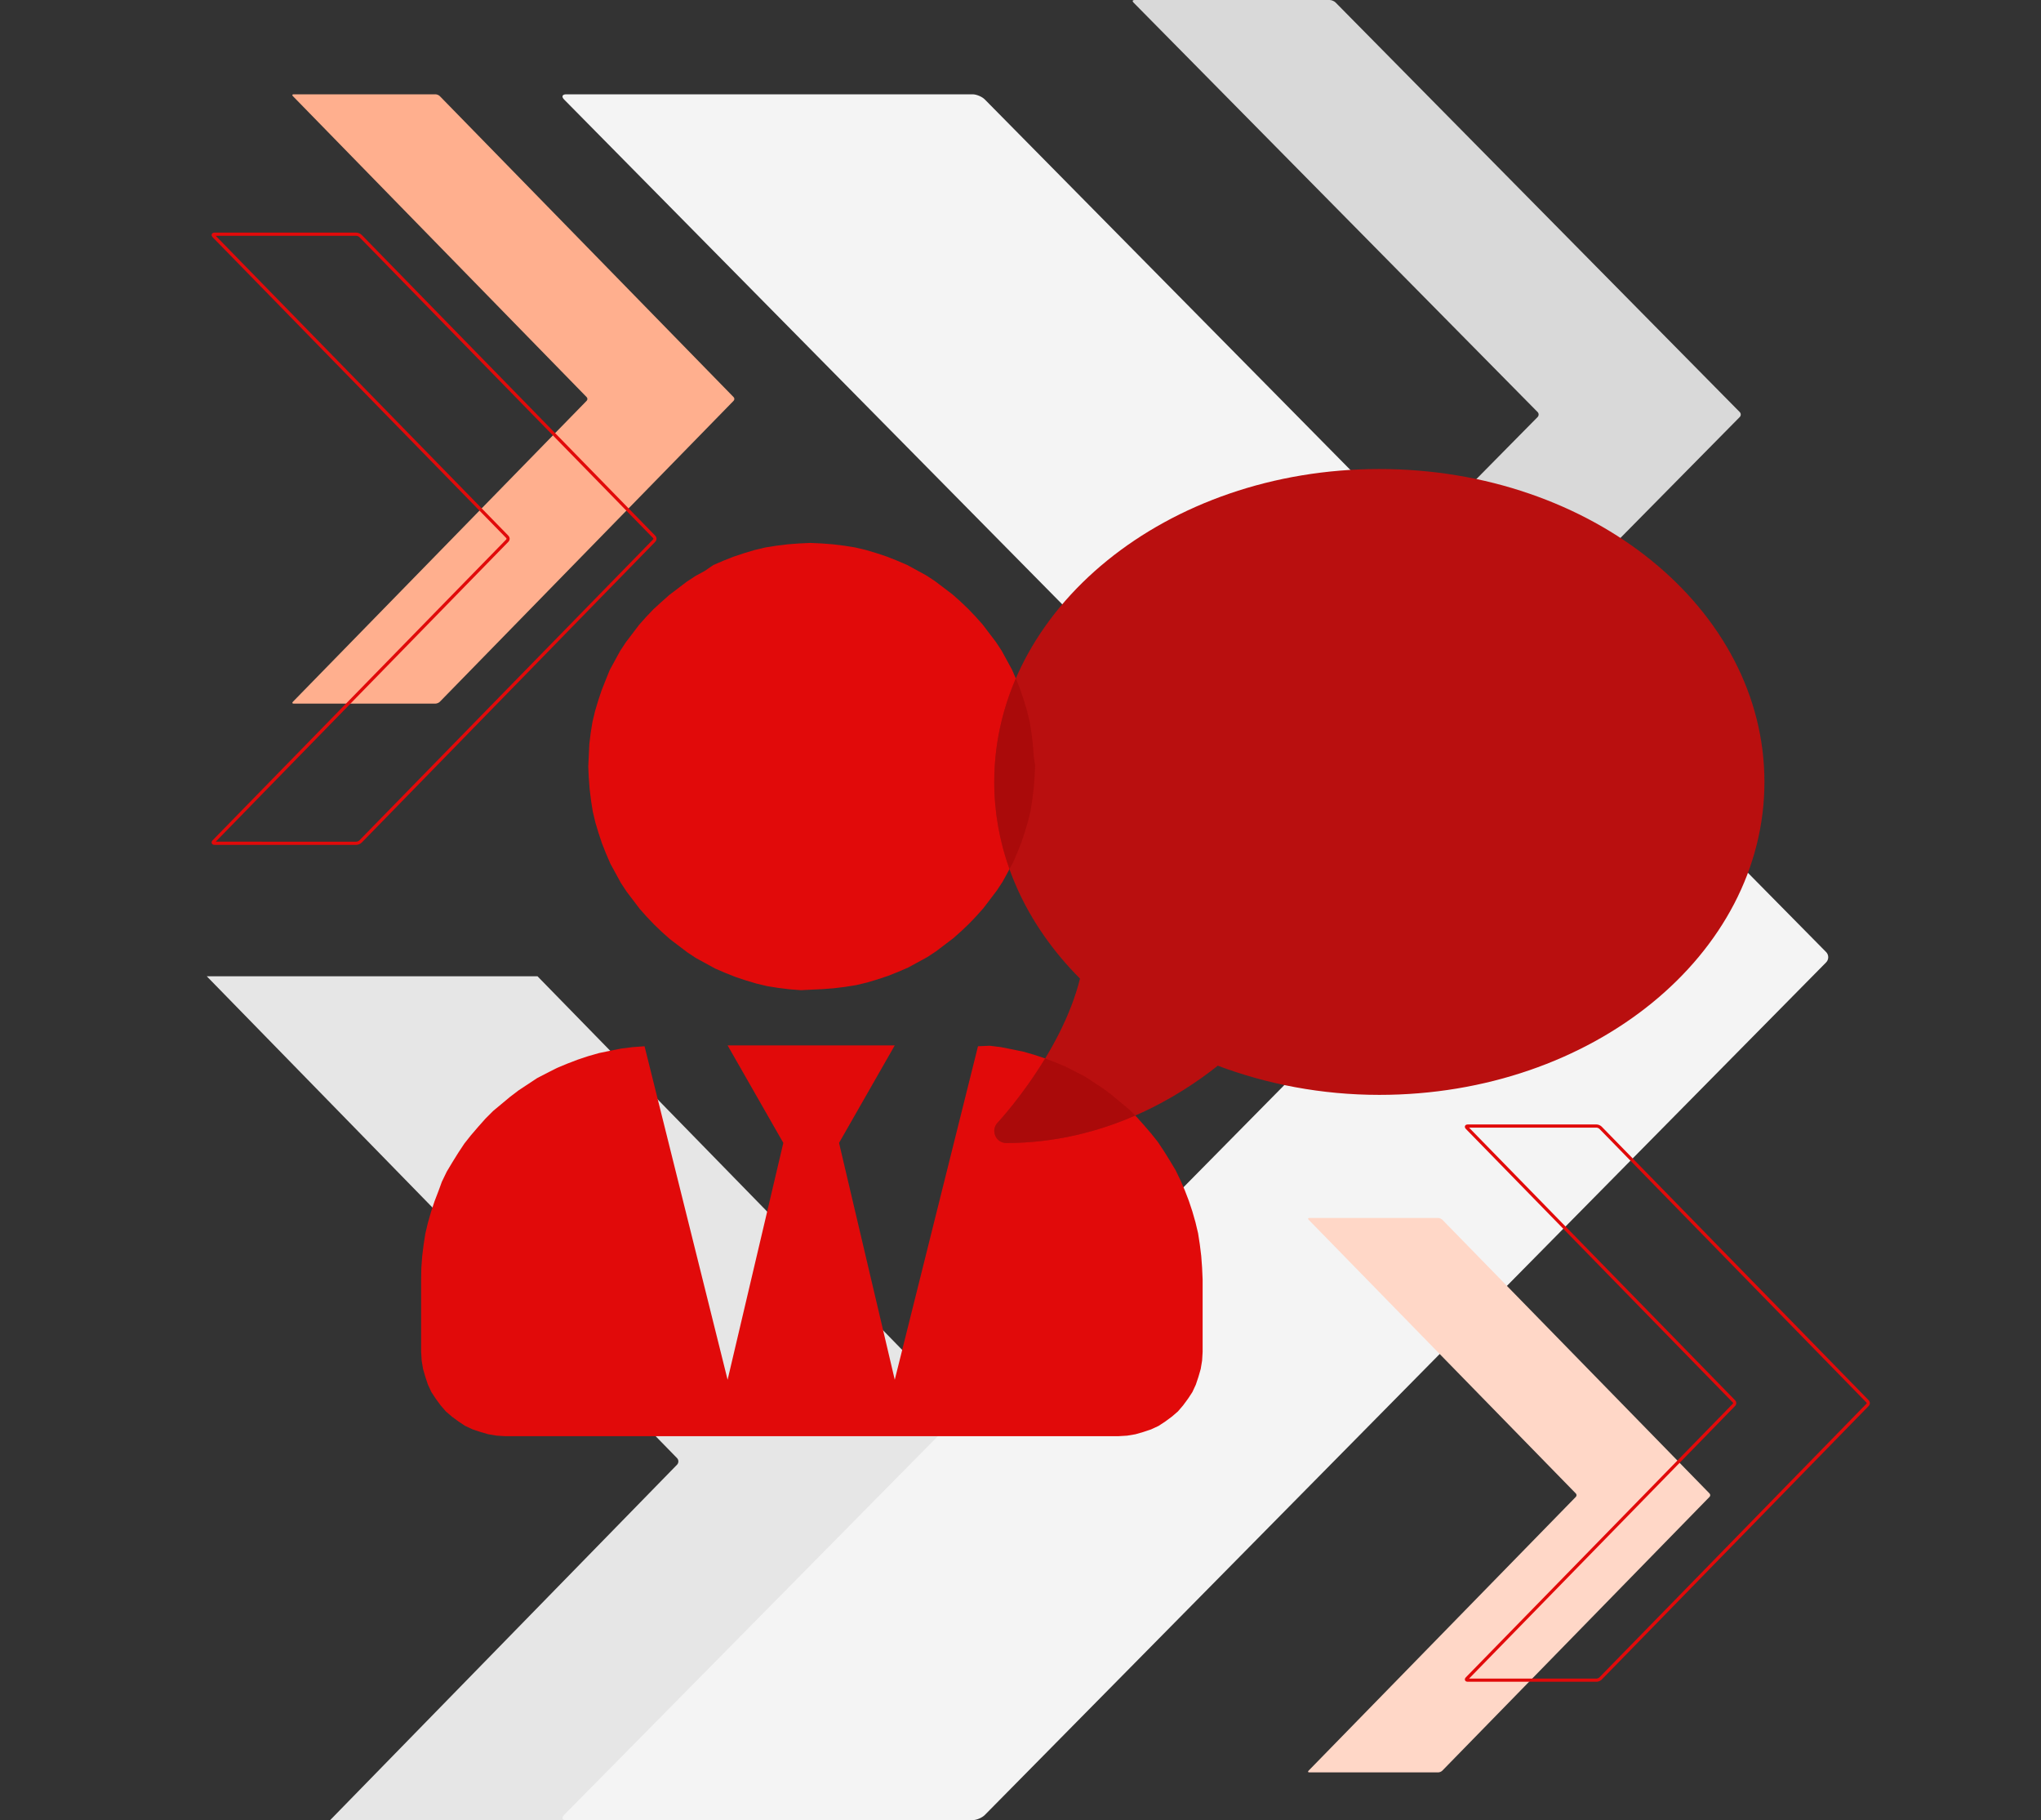
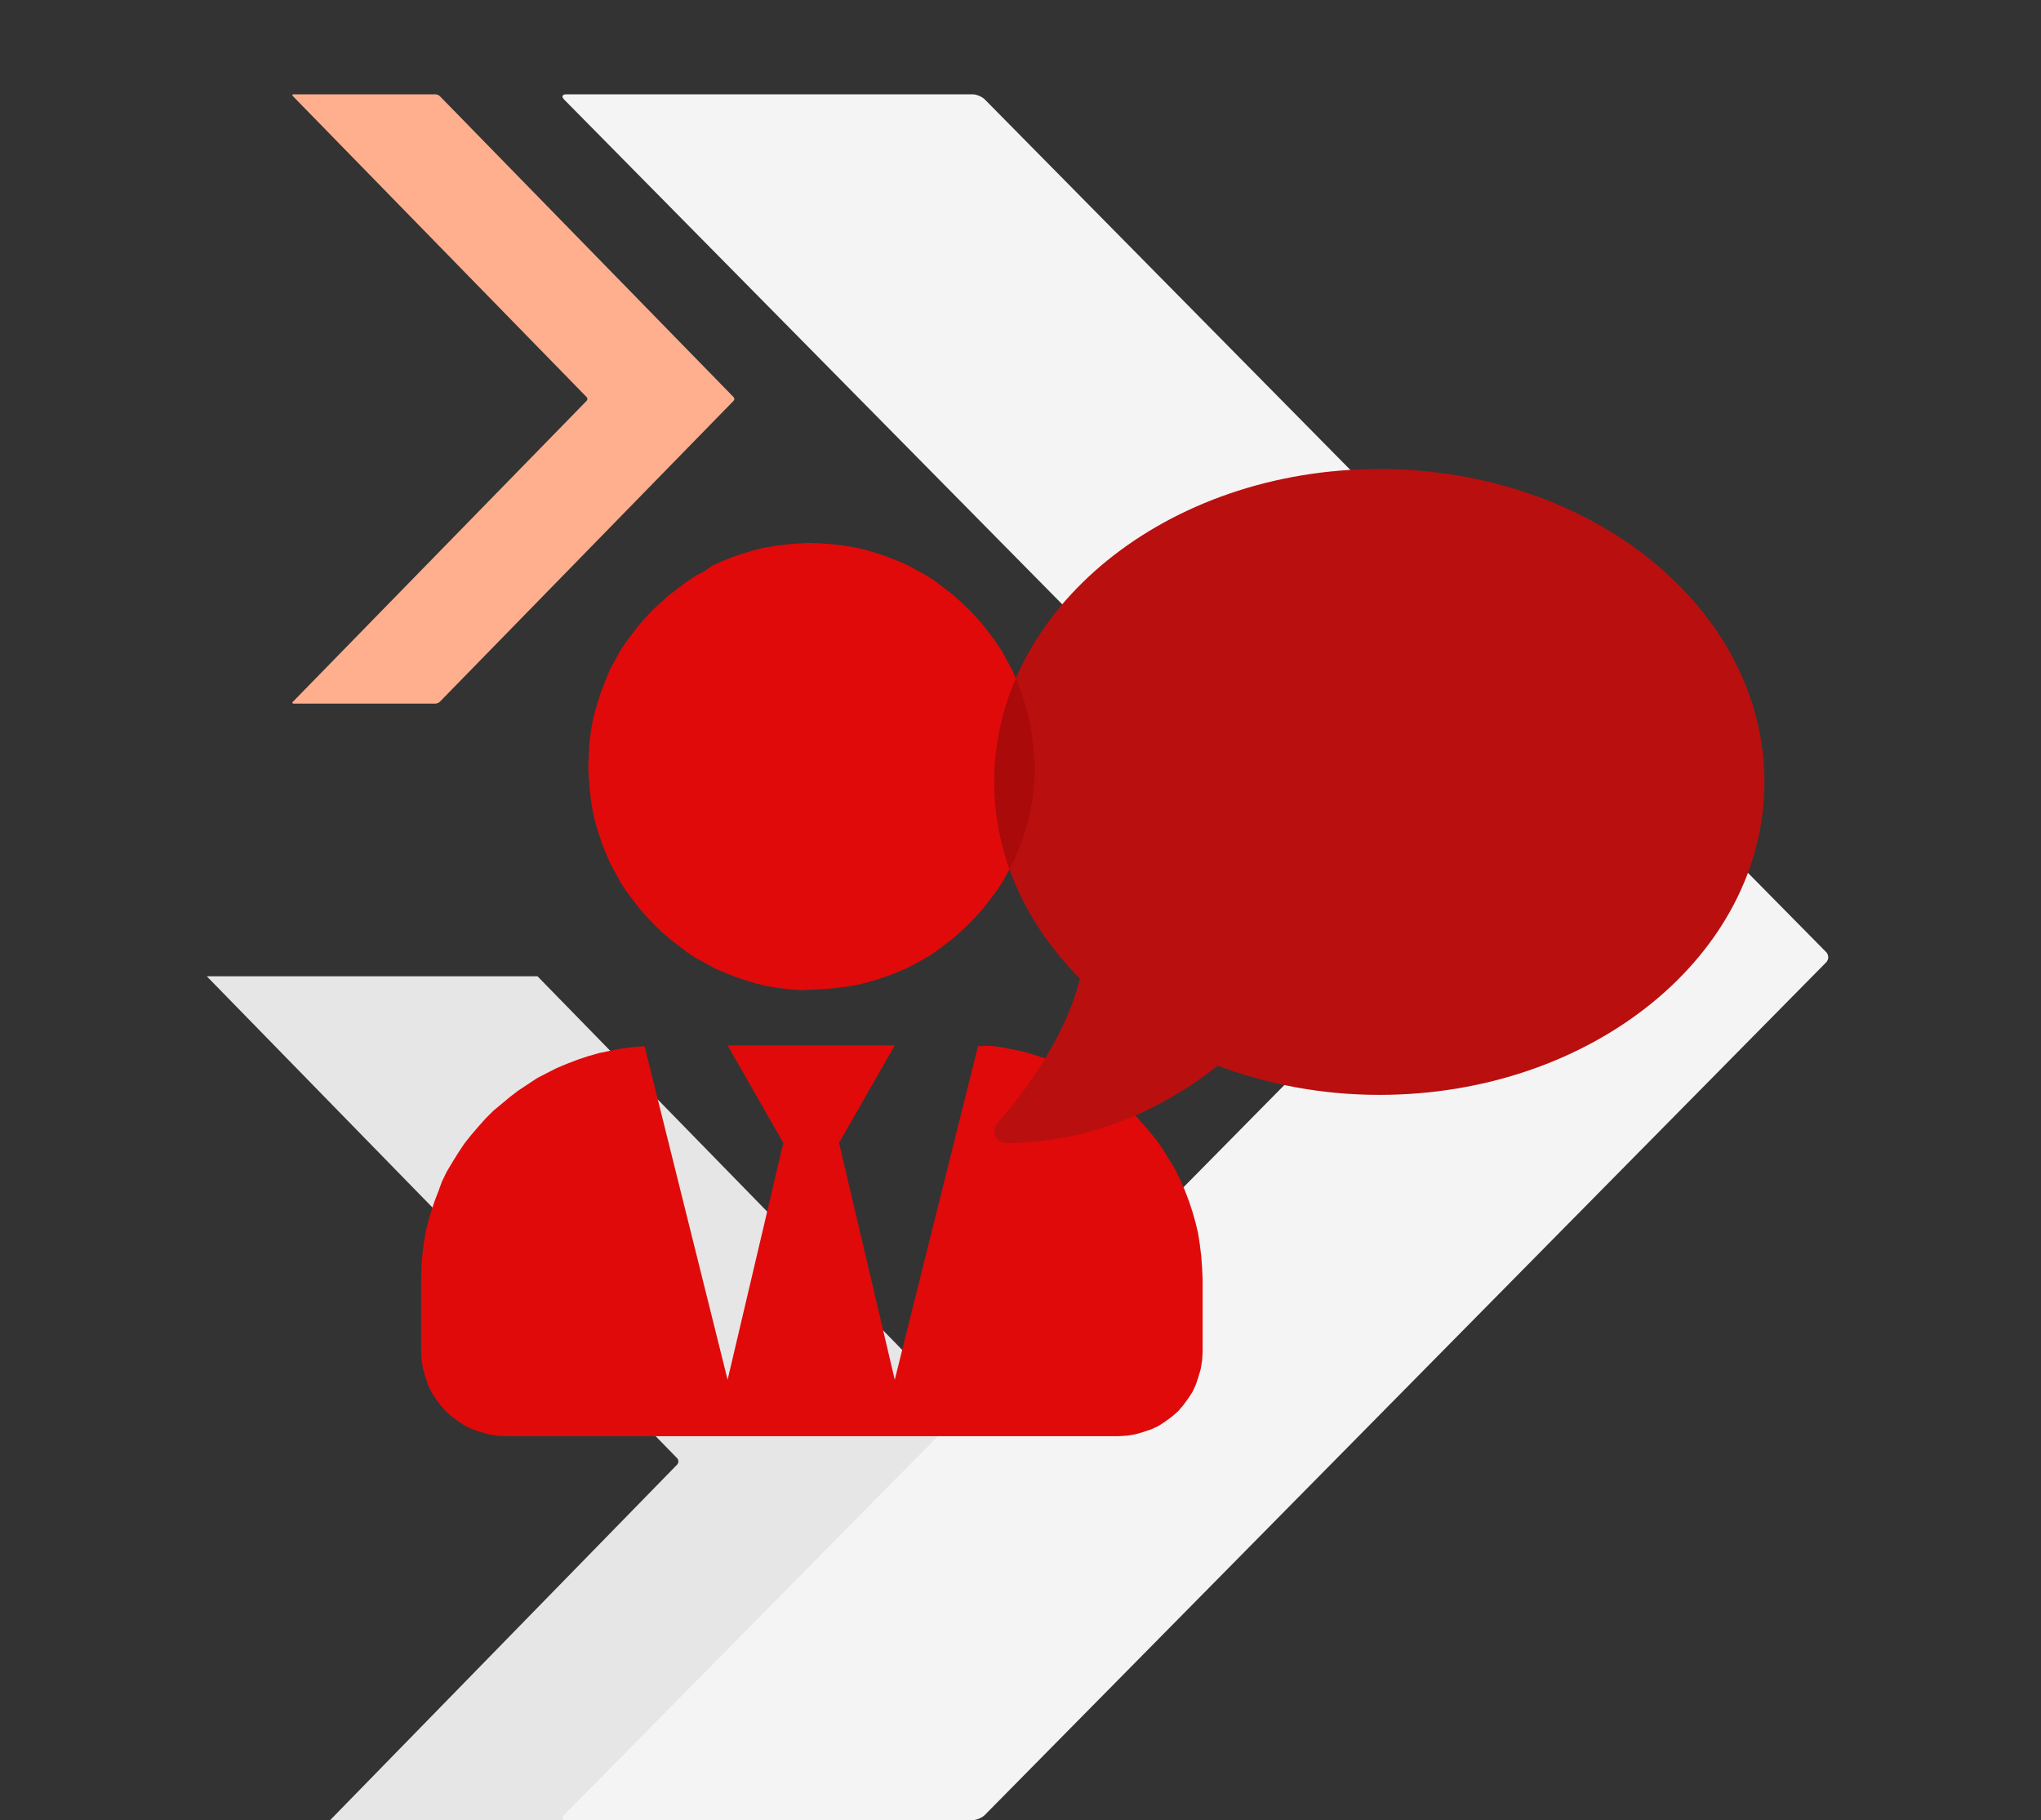
<svg xmlns="http://www.w3.org/2000/svg" version="1.1" id="Professional_Services" x="0px" y="0px" viewBox="0 0 480 428" style="enable-background:new 0 0 480 428;" xml:space="preserve">
  <rect x="0" y="0" width="480" height="428" fill="#333333" stroke="none" />
  <style type="text/css">
	.st0{fill:#E6E6E6;}
	.st1{fill:#F4F4F4;}
	.st2{fill:#D9D9D9;}
	.st3{fill:#FFD7C7;}
	.st4{fill:none;stroke:#E10A0A;stroke-width:0.75;stroke-miterlimit:10;}
	.st5{fill:#FFAF8E;}
	.st6{fill:#E10A0A;}
	.st7{fill:#B90F0F;}
	.st8{fill:#AA0A0A;}
</style>
  <path id="_x31__00000142877830961633606010000002915658704319928991_" class="st0" d="M159.224,344.421L77.638,428h77.784  l81.589-83.579c0.419-0.427,0.419-1.126,0-1.553L126.405,229.565H48.623l110.601,113.303  C159.643,343.295,159.643,343.994,159.224,344.421z" />
  <path id="_x32__00000027585872246467214490000000511451858659326354_" class="st1" d="M429.462,226.306L231.614,426.782  c-0.661,0.671-1.968,1.218-2.904,1.218h-95.551c-0.934,0-1.159-0.546-0.498-1.218l197.848-200.476c0.66-0.67,0.66-1.767,0-2.435  L132.661,23.395c-0.661-0.67-0.436-1.219,0.498-1.219h95.551c0.936,0,2.243,0.549,2.904,1.219l197.848,200.476  C430.127,224.539,430.127,225.636,429.462,226.306" />
-   <path id="_x33__00000083769324415133523510000009244557231055572359_" class="st2" d="M409.149,98.065l-95.048,96.308  c-0.313,0.324-0.945,0.585-1.394,0.585h-45.901c-0.449,0-0.561-0.262-0.242-0.585l95.05-96.308c0.318-0.322,0.318-0.85,0-1.17  l-95.05-96.308C266.245,0.265,266.357,0,266.806,0h45.901c0.449,0,1.081,0.265,1.394,0.587l95.048,96.308  C409.469,97.215,409.469,97.743,409.149,98.065" />
-   <path id="_x32__Orange_00000085964133036598370380000003372898193663262117_" class="st3" d="M402.054,351.978l-62.864,64.399  c-0.215,0.215-0.626,0.39-0.924,0.39h-30.363c-0.298,0-0.367-0.175-0.159-0.39l62.865-64.399c0.207-0.215,0.207-0.568,0-0.783  l-62.865-64.399c-0.209-0.215-0.139-0.392,0.159-0.392h30.363c0.298,0,0.709,0.176,0.924,0.392l62.864,64.399  C402.263,351.41,402.263,351.763,402.054,351.978" />
-   <path id="_x32__Outline_00000168828603782237028010000009774525462640296590_" class="st4" d="M439.228,330.329l-62.82,64.368  c-0.215,0.214-0.626,0.39-0.922,0.39h-30.339c-0.298,0-0.374-0.176-0.159-0.39l62.82-64.368c0.209-0.215,0.209-0.568,0-0.781  l-62.82-64.367c-0.215-0.217-0.139-0.393,0.159-0.393h30.339c0.296,0,0.707,0.176,0.922,0.393l62.82,64.367  C439.436,329.761,439.436,330.114,439.228,330.329z" />
  <path id="_x31__Orange_00000029743294934292032290000000431093030113188030_" class="st5" d="M172.53,94.243l-69.094,70.778  c-0.231,0.237-0.69,0.43-1.014,0.43H69.054c-0.326,0-0.403-0.193-0.171-0.43l69.088-70.778c0.231-0.236,0.231-0.623,0-0.859  L68.883,22.606c-0.233-0.237-0.155-0.43,0.171-0.43h33.368c0.324,0,0.783,0.193,1.014,0.43l69.094,70.778  C172.761,93.62,172.761,94.007,172.53,94.243" />
-   <path id="_x31__Outline_00000029010343330159466170000012573797315425009590_" class="st4" d="M153.854,127.115l-69.056,70.751  c-0.226,0.237-0.683,0.429-1.014,0.429H50.439c-0.326,0-0.408-0.192-0.176-0.429l69.056-70.751c0.231-0.236,0.231-0.623,0-0.859  L50.262,55.504c-0.231-0.236-0.15-0.429,0.176-0.429h33.345c0.331,0,0.789,0.193,1.014,0.429l69.056,70.751  C154.085,126.491,154.085,126.879,153.854,127.115z" />
  <g id="Professional_Services_Icon">
    <g>
      <path class="st6" d="M190.772,232.715L190.772,232.715l2.662-0.123l2.662-0.205l2.662-0.328l2.58-0.41l2.58-0.614l2.457-0.737    l2.457-0.819l2.375-0.942l2.375-1.024l2.252-1.229l2.252-1.229l2.048-1.351l2.048-1.556l2.048-1.556l1.843-1.638l1.843-1.761    l1.761-1.843l1.638-1.843l1.556-2.048l1.556-2.048l1.351-2.048l1.229-2.252l1.229-2.252l1.024-2.375l0.942-2.375l0.819-2.457    l0.737-2.457l0.614-2.58l0.41-2.58l0.328-2.662l0.205-2.662l0.123-2.662l0,0l-0.328-2.416l-0.205-2.662l-0.328-2.662l-0.41-2.539    l-0.614-2.58l-0.737-2.457l-0.819-2.457l-0.942-2.375l-1.024-2.375l-1.229-2.252l-1.229-2.252l-1.351-2.048l-1.556-2.048    l-1.556-2.048l-1.638-1.843l-1.761-1.843l-1.843-1.761l-1.843-1.638l-2.048-1.556l-2.048-1.556l-2.048-1.351l-2.252-1.229    l-2.252-1.229l-2.375-1.024l-2.375-0.942l-2.457-0.819l-2.457-0.737l-2.58-0.614l-2.58-0.41l-2.662-0.328l-2.662-0.205    l-2.662-0.123l0,0l-2.662,0.123l-2.662,0.205l-2.662,0.328l-2.58,0.41l-2.58,0.614l-2.457,0.737l-2.457,0.819l-2.375,0.942    l-2.375,1.024l-1.966,1.351l-2.252,1.229l-2.048,1.351l-2.048,1.556l-2.048,1.556l-1.843,1.638l-1.843,1.679l-1.761,1.843    l-1.638,1.843l-1.556,2.048l-1.556,2.048l-1.351,2.048l-1.229,2.252l-1.229,2.252l-0.942,2.334l-0.942,2.375l-0.819,2.457    l-0.737,2.457l-0.614,2.58l-0.41,2.539l-0.328,2.662l-0.123,2.662l-0.123,2.662l0,0l0.123,2.662l0.205,2.662l0.328,2.662    l0.41,2.58l0.614,2.58l0.737,2.457l0.819,2.457l0.942,2.375l1.024,2.375l1.229,2.252l1.229,2.252l1.351,2.048l1.556,2.048    l1.556,2.048l1.638,1.843l1.761,1.843l1.843,1.761l1.843,1.638l2.048,1.556l2.048,1.556l2.048,1.351l2.252,1.229l2.252,1.229    l2.375,1.024l2.375,0.942l2.457,0.819l2.457,0.737l2.58,0.614l2.58,0.41l2.662,0.328l2.662,0.205L190.772,232.715L190.772,232.715    L190.772,232.715z M230.003,246.024l-19.574,78.42l-13.104-55.692l13.104-22.932h-39.312l13.104,22.932l-13.104,55.692    l-19.533-78.42l0,0l-2.785,0.205l-2.662,0.328l-2.662,0.532l-2.58,0.532l-2.58,0.737l-2.457,0.819l-2.457,0.942l-2.457,1.024    l-2.252,1.147l-2.375,1.229l-2.17,1.433l-2.17,1.433l-2.048,1.556l-1.966,1.638l-1.966,1.638l-1.843,1.843l-1.638,1.843    l-1.761,2.048l-1.556,1.966l-1.433,2.17l-1.351,2.17l-1.351,2.252l-1.147,2.375l-0.778,2.129l-0.942,2.457l-0.819,2.457    l-0.737,2.58l-0.614,2.58l-0.41,2.662l-0.328,2.662l-0.205,2.785l-0.041,2.703v16.994l0,0l0.123,2.048l0.328,1.966l0.532,1.843    l0.614,1.843l0.819,1.761l1.024,1.556l1.147,1.556l1.229,1.433l1.433,1.229l1.556,1.147l1.556,1.024l1.761,0.819l1.843,0.614    l1.843,0.532l1.966,0.328l2.048,0.123H263.01l0,0l2.048-0.123l1.966-0.328l1.843-0.532l1.843-0.614l1.761-0.819l1.556-1.024    l1.556-1.147l1.433-1.229l1.229-1.433l1.147-1.556l1.024-1.556l0.819-1.761l0.614-1.843l0.532-1.843l0.328-1.966l0.123-2.048    v-16.994l0,0l-0.123-2.785l-0.205-2.785l-0.328-2.662l-0.41-2.662l-0.614-2.58l-0.737-2.58l-0.819-2.457l-0.942-2.457    l-1.024-2.375l-1.147-2.375l-1.351-2.252l-1.351-2.17l-1.433-2.17l-1.556-1.966l-1.761-2.048l-1.638-1.843l-1.843-1.843    l-1.966-1.638l-1.966-1.638l-2.048-1.556l-2.17-1.433l-2.17-1.433l-2.375-1.229l-2.252-1.147l-2.457-1.024l-2.457-0.942    l-2.457-0.819l-2.58-0.737l-2.58-0.532l-2.662-0.532l-2.662-0.328L230.003,246.024L230.003,246.024L230.003,246.024z" />
    </g>
    <path class="st7" d="M324.392,110.288c-50.023,0-90.565,32.936-90.565,73.584c0,17.547,7.571,33.608,20.165,46.238   c-4.422,17.83-19.21,33.714-19.387,33.891c-0.778,0.814-0.991,2.016-0.531,3.078s1.45,1.698,2.583,1.698   c23.455,0,41.037-11.25,49.74-18.184c11.568,4.351,24.41,6.863,37.995,6.863c50.023,0,90.565-32.936,90.565-73.584   S374.415,110.288,324.392,110.288z" />
    <g>
      <path class="st8" d="M237.415,204.363l0.818-1.5l1.024-2.375l0.942-2.375l0.819-2.457l0.737-2.457l0.614-2.58l0.41-2.58    l0.328-2.662l0.205-2.662l0.123-2.662l-0.328-2.416l-0.205-2.662l-0.328-2.662l-0.409-2.539l-0.614-2.58l-0.737-2.457    l-0.819-2.457l-0.942-2.375l-0.155-0.36c-3.281,7.615-5.071,15.8-5.071,24.326C233.827,190.993,235.092,197.862,237.415,204.363z" />
-       <path class="st8" d="M265.548,260.889l-1.966-1.638l-1.966-1.638l-2.048-1.556l-2.17-1.433l-2.17-1.433l-2.375-1.228l-2.252-1.147    l-2.457-1.024l-2.348-0.9c-5.38,8.875-11.081,15-11.191,15.109c-0.778,0.814-0.991,2.017-0.531,3.078    c0.46,1.061,1.45,1.698,2.582,1.698c11.69,0,21.921-2.795,30.321-6.457L265.548,260.889z" />
    </g>
  </g>
</svg>